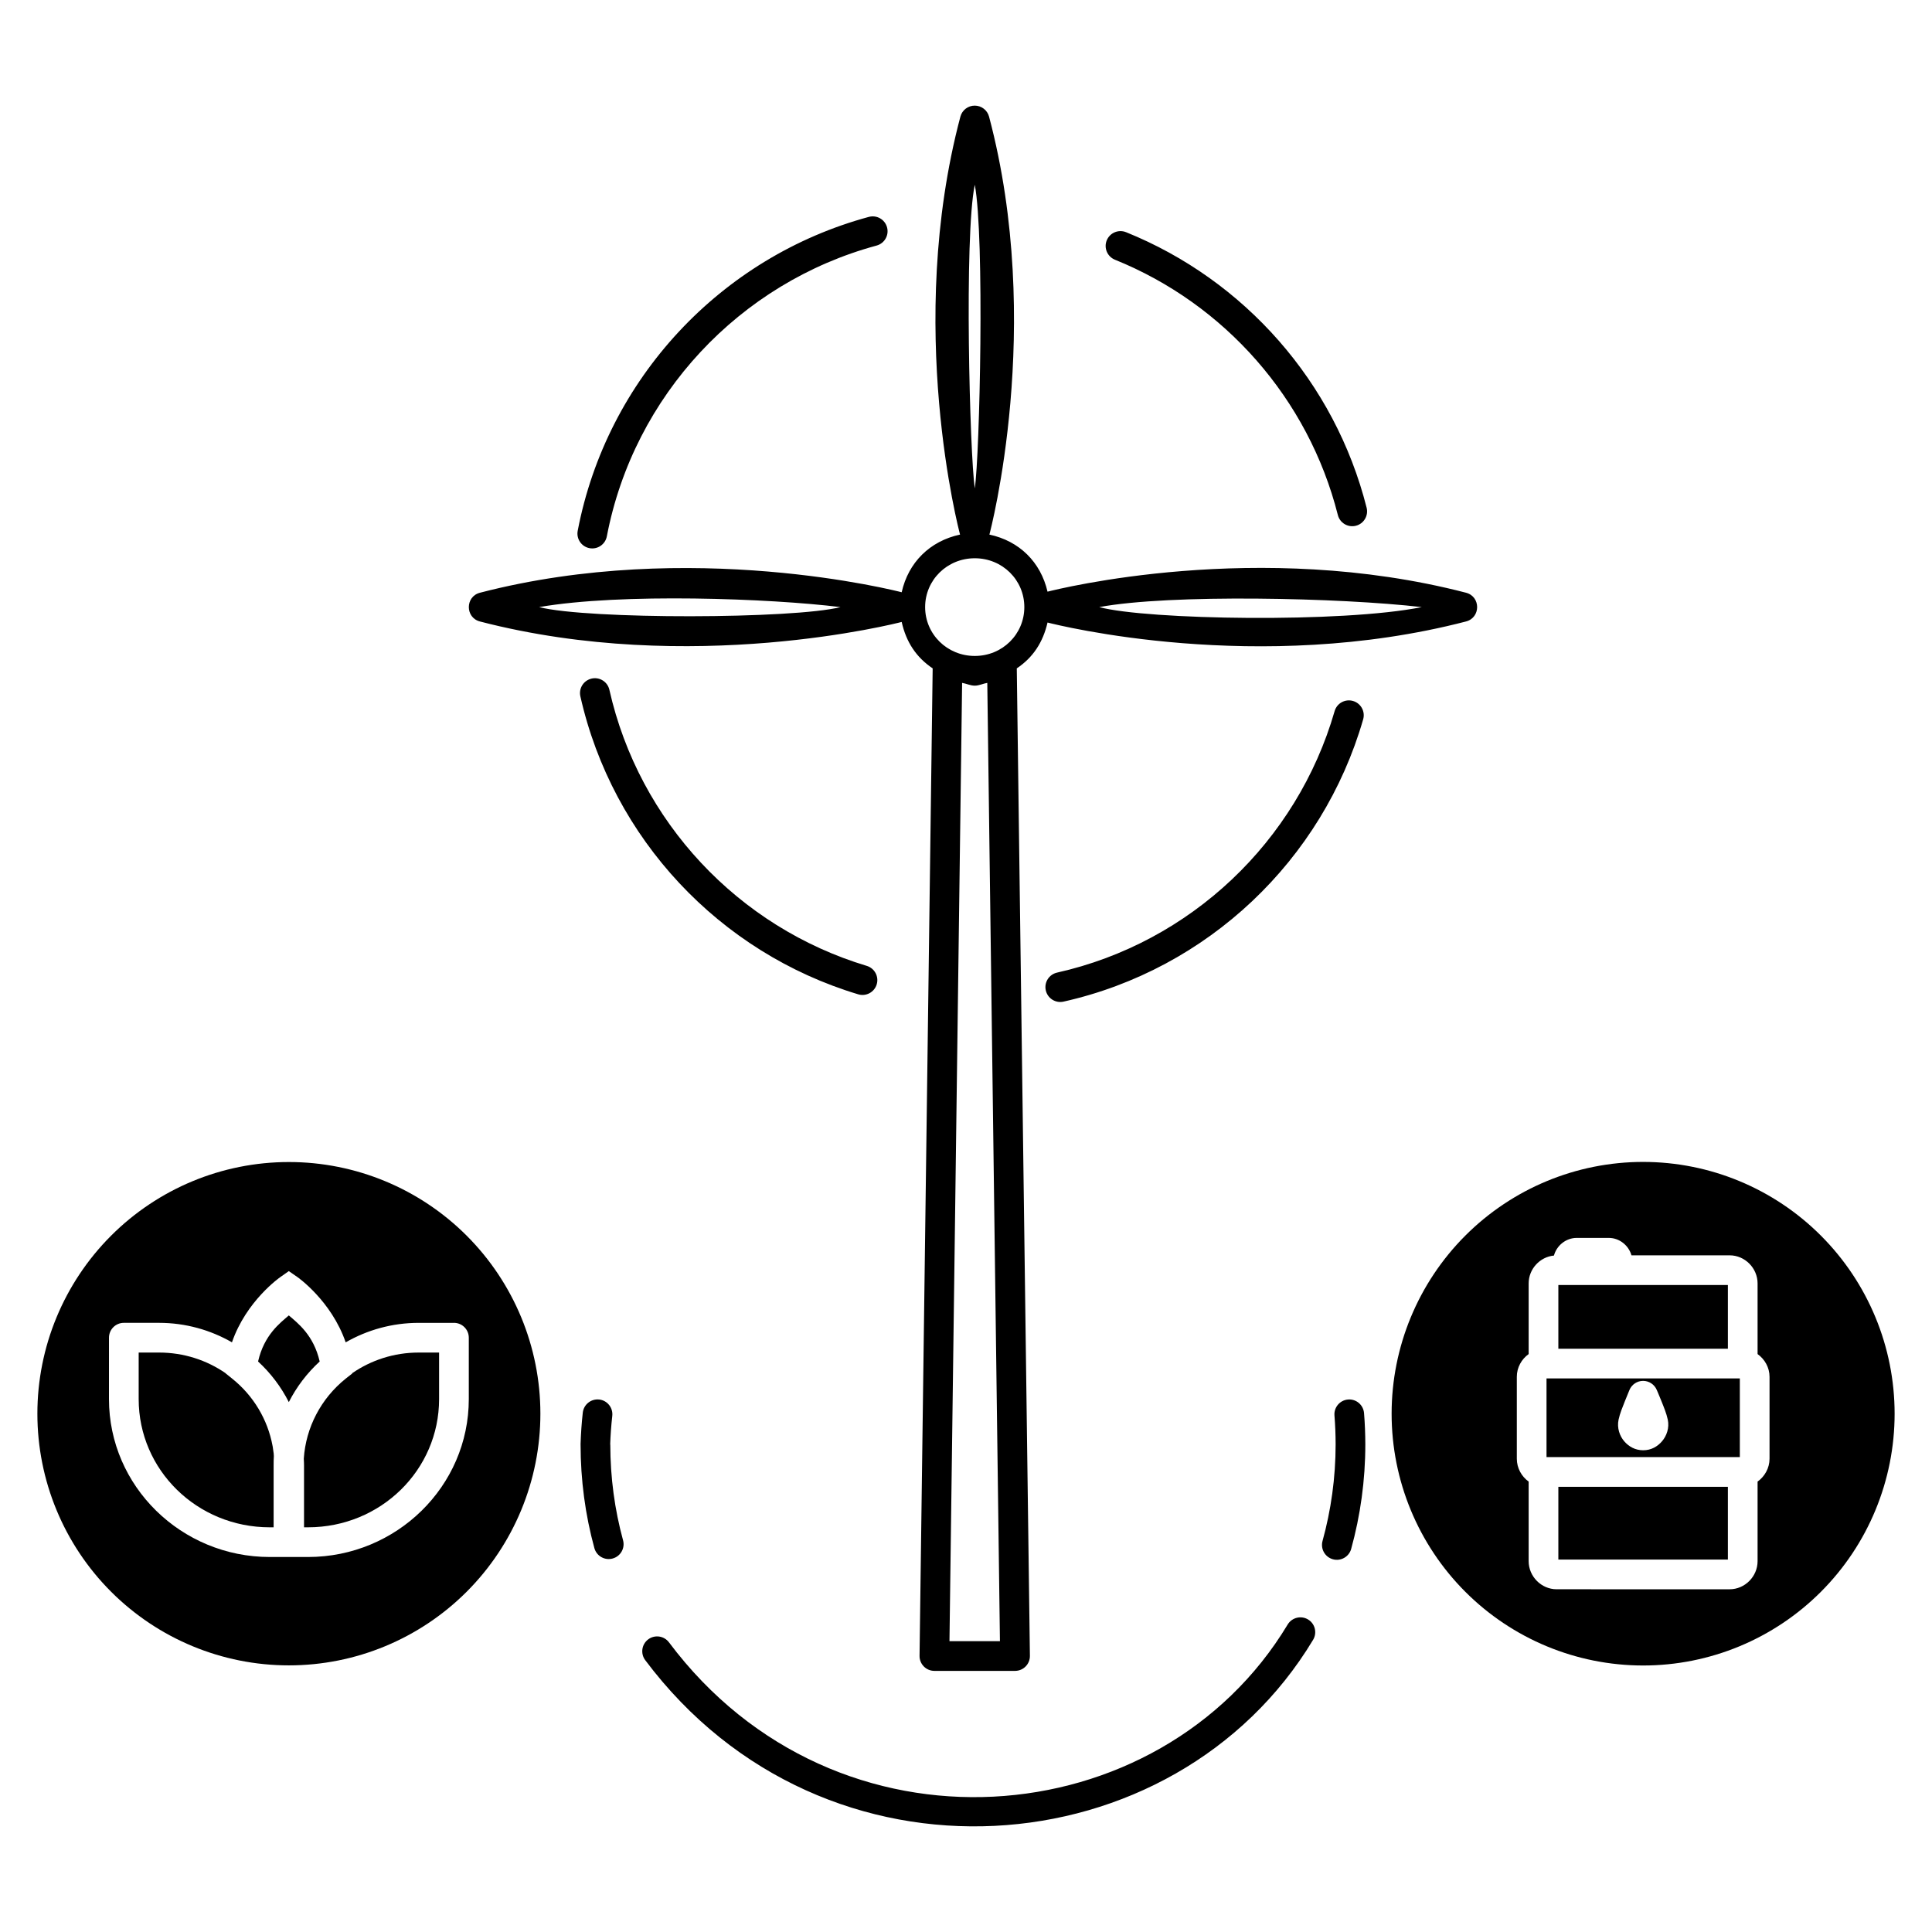
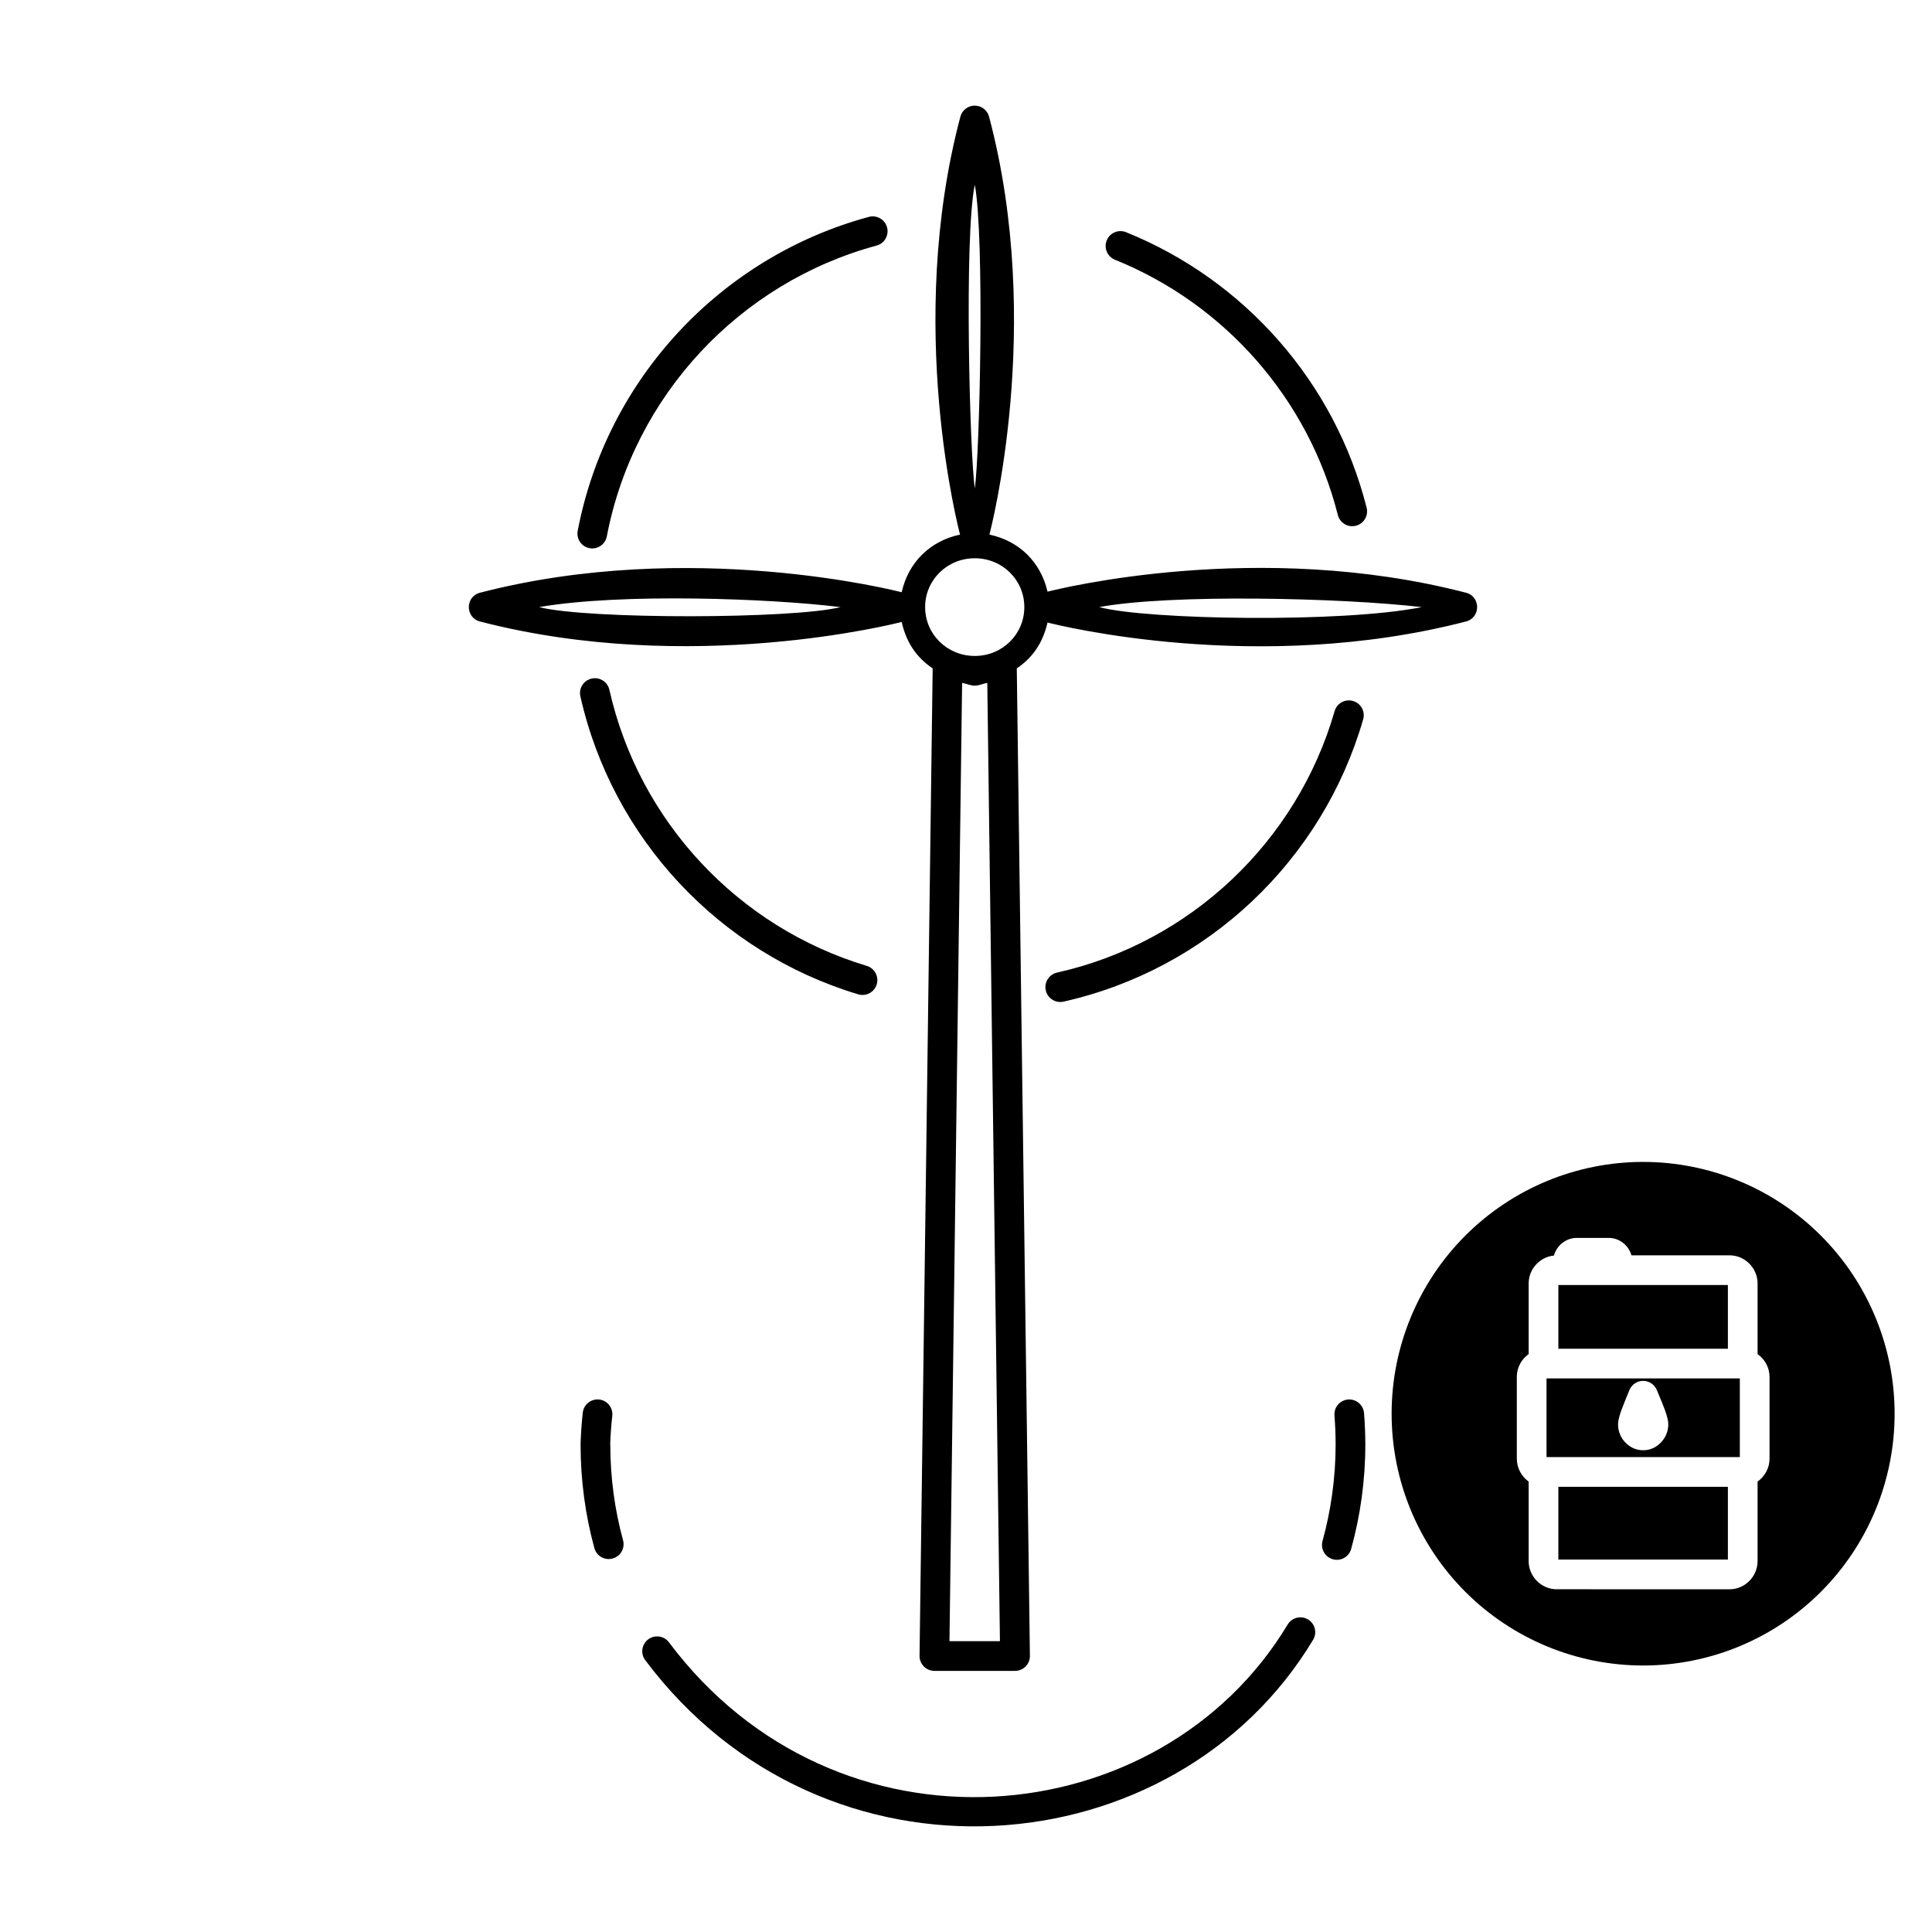
<svg xmlns="http://www.w3.org/2000/svg" fill="#000000" width="800px" height="800px" version="1.1" viewBox="144 144 512 512">
  <g>
    <path d="m402.33 171.99c-1.789-0.008-3.356 1.191-3.816 2.918-14.707 55.387-0.324 109.89-0.09 110.76-7.988 1.715-13.699 7.367-15.469 15.285-1.301-0.336-55.957-14.348-111.75 0.125-3.945 1.012-3.945 6.613 0 7.625 55.789 14.473 110.45 0.457 111.75 0.121 1.18 5.285 3.824 9.355 8.211 12.301l-3.477 261.68c-0.035 2.199 1.738 3.996 3.938 3.996h21.371c2.199 0 3.969-1.801 3.938-3.996l-3.477-261.68c4.344-2.914 6.941-6.93 8.148-12.148 2.652 0.676 55.812 14.008 110.89-0.277 3.945-1.012 3.945-6.613 0-7.625-55.07-14.285-108.23-0.949-110.89-0.277-1.82-7.844-7.465-13.434-15.406-15.129 0.234-0.875 14.617-55.375-0.09-110.76-0.457-1.715-2.008-2.91-3.781-2.918zm-28.078 29.488c-39.188 10.605-69.441 42.887-77.152 83.18-0.414 2.141 0.992 4.211 3.137 4.613 2.129 0.395 4.18-1.008 4.582-3.137 7.141-37.32 35.207-67.238 71.492-77.059 2.098-0.57 3.336-2.731 2.766-4.828s-2.731-3.336-4.828-2.766zm68.172 4.059c-2.019-0.82-4.324 0.16-5.137 2.184-0.801 2.012 0.176 4.293 2.184 5.106 29.043 11.73 51.273 36.828 59.07 67.648 0.527 2.106 2.66 3.383 4.766 2.859 2.117-0.527 3.402-2.68 2.859-4.797-8.414-33.285-32.379-60.332-63.738-73zm-40.094-12.586c2.617 13.891 1.324 71.539 0 80.48-1.324-8.945-2.852-66.824 0-80.48zm0 98.992c7.332 0 13.129 5.773 13.129 12.945s-5.797 12.945-13.129 12.945-13.16-5.773-13.16-12.945 5.828-12.945 13.16-12.945zm-35.582 12.945c-12.422 3.152-66.891 3.305-79.879 0 21.738-3.777 61.297-2.297 79.879 0zm154.04 0c-20.953 4.242-72.832 3.387-85.48 0 18.773-3.504 63.949-2.496 85.48 0zm-220 18.945c-2.125 0.473-3.461 2.582-2.984 4.703 8.508 37.742 36.895 67.934 73.617 78.965 2.09 0.637 4.297-0.551 4.922-2.644 0.617-2.078-0.566-4.266-2.644-4.891-34-10.219-60.324-38.203-68.203-73.156-0.473-2.125-2.582-3.461-4.703-2.984zm98.184 1.137c1.137 0.188 2.195 0.738 3.352 0.738 1.148 0 2.195-0.555 3.32-0.738l3.352 253.96h-13.375zm103.6 4.797c-2.098-0.613-4.293 0.602-4.887 2.707-9.965 34.543-38.191 61.352-73.555 69.277-2.125 0.477-3.461 2.582-2.984 4.707 0.477 2.121 2.582 3.461 4.707 2.981 38.184-8.559 68.637-37.477 79.395-74.781 0.613-2.09-0.586-4.281-2.676-4.891zm-199.79 185.12c-2.156-0.234-4.094 1.32-4.336 3.477-0.305 2.746-0.496 5.512-0.586 8.273v0.121c0 9.52 1.258 18.75 3.66 27.52 0.582 2.102 2.762 3.328 4.859 2.738 2.086-0.582 3.309-2.738 2.738-4.828-2.215-8.105-3.379-16.617-3.379-25.434l-0.031 0.121c0.082-2.551 0.27-5.121 0.555-7.656 0.234-2.156-1.32-4.094-3.473-4.336zm198.46 0c-2.16 0.176-3.773 2.078-3.594 4.242 0.207 2.539 0.301 5.078 0.309 7.625-0.004 8.887-1.223 17.488-3.477 25.645-0.566 2.098 0.672 4.258 2.769 4.828 2.086 0.57 4.242-0.652 4.824-2.734 2.441-8.832 3.754-18.141 3.754-27.738-0.008-2.758-0.117-5.523-0.34-8.27-0.18-2.168-2.078-3.777-4.242-3.602zm-10.574 58.301c-1.859-1.133-4.285-0.539-5.414 1.32-33.77 56.129-119.59 63.965-163.96 4.738-1.301-1.742-3.766-2.098-5.504-0.801-1.742 1.301-2.098 3.762-0.801 5.504 47.504 63.406 140.36 55.52 177-5.383 1.113-1.852 0.523-4.254-1.32-5.379z" />
    <path d="m579.43 451.92c-17.676 0.004-34.625 7.035-47.121 19.547-12.496 12.516-19.516 29.484-19.516 47.18 0 17.695 7.019 34.664 19.516 47.18 12.496 12.512 29.445 19.543 47.121 19.547 17.68 0.008 34.637-7.023 47.137-19.535 12.504-12.516 19.527-29.492 19.527-47.191 0-17.699-7.023-34.676-19.527-47.188-12.5-12.516-29.457-19.543-47.137-19.539zm-17.59 20.141h8.52c2.82 0 5.254 1.992 5.996 4.613h26.012c4.066 0 7.41 3.406 7.41 7.441v18.727c1.895 1.359 3.168 3.562 3.168 6.027v21.711c0 2.465-1.273 4.699-3.168 6.059v21.094c0 4.035-3.344 7.441-7.41 7.441l-45.848-0.004c-4.066 0-7.41-3.406-7.41-7.441v-21.094c-1.891-1.359-3.137-3.594-3.137-6.059v-21.707c0-2.465 1.246-4.668 3.137-6.027v-18.727c0-3.805 2.957-7.019 6.703-7.379 0.707-2.652 3.184-4.676 6.027-4.676zm-4.859 12.484v16.883h44.926v-16.883zm-3.137 24.754v20.848h51.23v-20.848zm25.586 0.645c1.582 0 3.012 0.945 3.629 2.398 0 0 0.59 1.344 1.23 2.953s1.332 3.234 1.691 4.922c0.473 2.207-0.324 4.352-1.539 5.75-1.211 1.398-2.859 2.367-4.981 2.367-2.121 0-3.801-0.969-5.012-2.367-1.211-1.398-1.98-3.543-1.508-5.75 0.359-1.672 1.02-3.238 1.66-4.859s1.23-3.012 1.23-3.012v-0.004c0.613-1.445 2.027-2.387 3.598-2.398zm-22.449 28.074v19.281h44.926v-19.281z" />
-     <path d="m220.54 451.95c-17.672 0-34.625 7.031-47.121 19.539-12.496 12.508-19.516 29.469-19.512 47.156-0.004 17.688 7.016 34.648 19.512 47.156 12.496 12.508 29.449 19.539 47.121 19.539 17.684 0.008 34.641-7.019 47.145-19.527 12.5-12.508 19.527-29.477 19.523-47.168 0.004-17.691-7.023-34.66-19.523-47.168-12.504-12.508-29.461-19.535-47.145-19.527zm0 28.906 2.305 1.598s8.969 6.246 12.762 17.281c5.691-3.269 12.305-5.164 19.344-5.164h9.348v-0.004c2.176 0 3.938 1.762 3.938 3.938v16.266c0 23.117-19.164 41.852-42.621 41.852h-10.117c-23.457 0-42.621-18.734-42.621-41.852l0.004-16.266c0-2.176 1.762-3.938 3.934-3.938h9.316c7.043 0 13.648 1.891 19.34 5.164 3.793-11.043 12.797-17.277 12.797-17.277zm0 11.746c-2.324 2.023-6.531 5.133-8.148 12.207 3.332 3.066 6.09 6.707 8.148 10.762 2.066-4.066 4.84-7.691 8.18-10.762-1.621-7.066-5.863-10.199-8.18-12.211zm-39.789 9.84v12.332c0 18.777 15.461 33.98 34.746 33.98h1.016v-16.426c0-0.84 0.008-1.664 0.062-2.492-0.008-0.113-0.016-0.227-0.031-0.34-0.008-0.07 0.008-0.145 0-0.215-0.008-0.07-0.016-0.145-0.031-0.215-0.047-0.43-0.109-0.863-0.184-1.293-0.012-0.082-0.016-0.164-0.031-0.246-0.016-0.113-0.047-0.227-0.062-0.34-1.281-6.961-5.055-13.32-10.734-17.859l-1.719-1.383v-0.031c-4.973-3.441-11.055-5.473-17.648-5.473zm74.199 0c-6.586 0-12.648 2.043-17.621 5.473v0.094l-1.723 1.352c-6.547 5.258-10.551 12.945-11.098 21.188v0.062c0.031 0.574 0.062 1.145 0.062 1.723v16.418h1.047c19.289 0 34.746-15.203 34.746-33.98v-12.328z" />
  </g>
</svg>